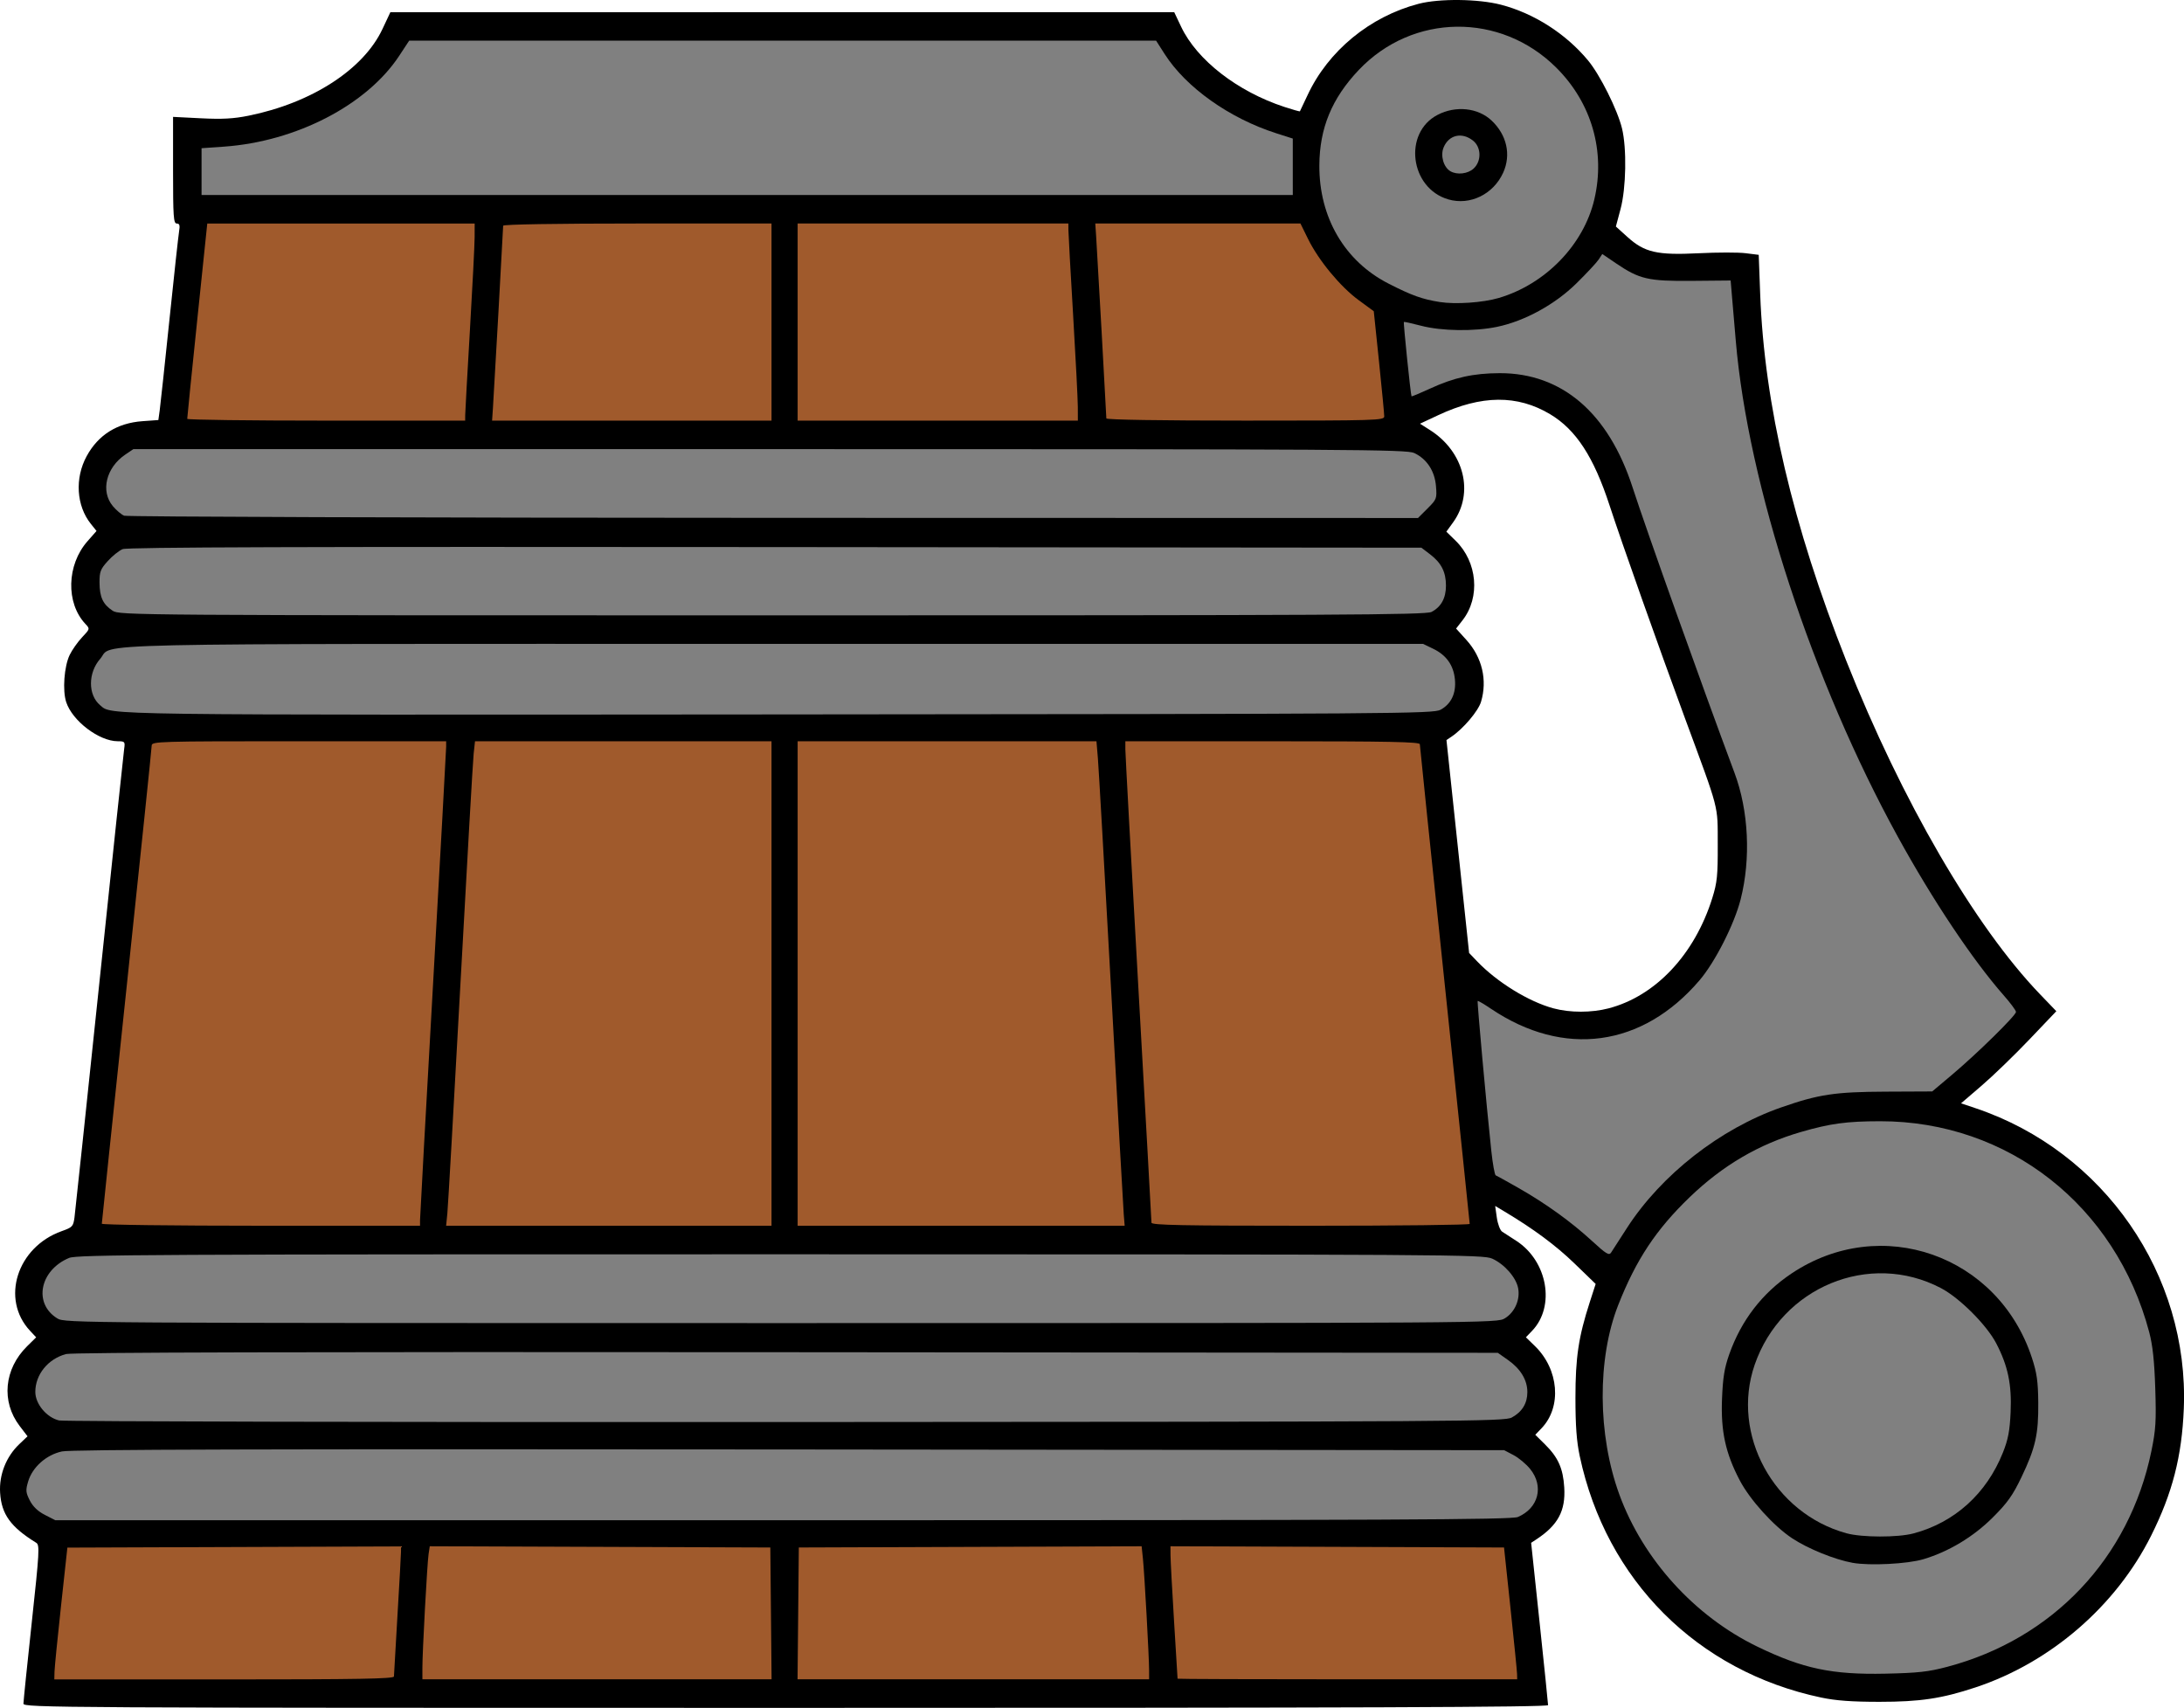
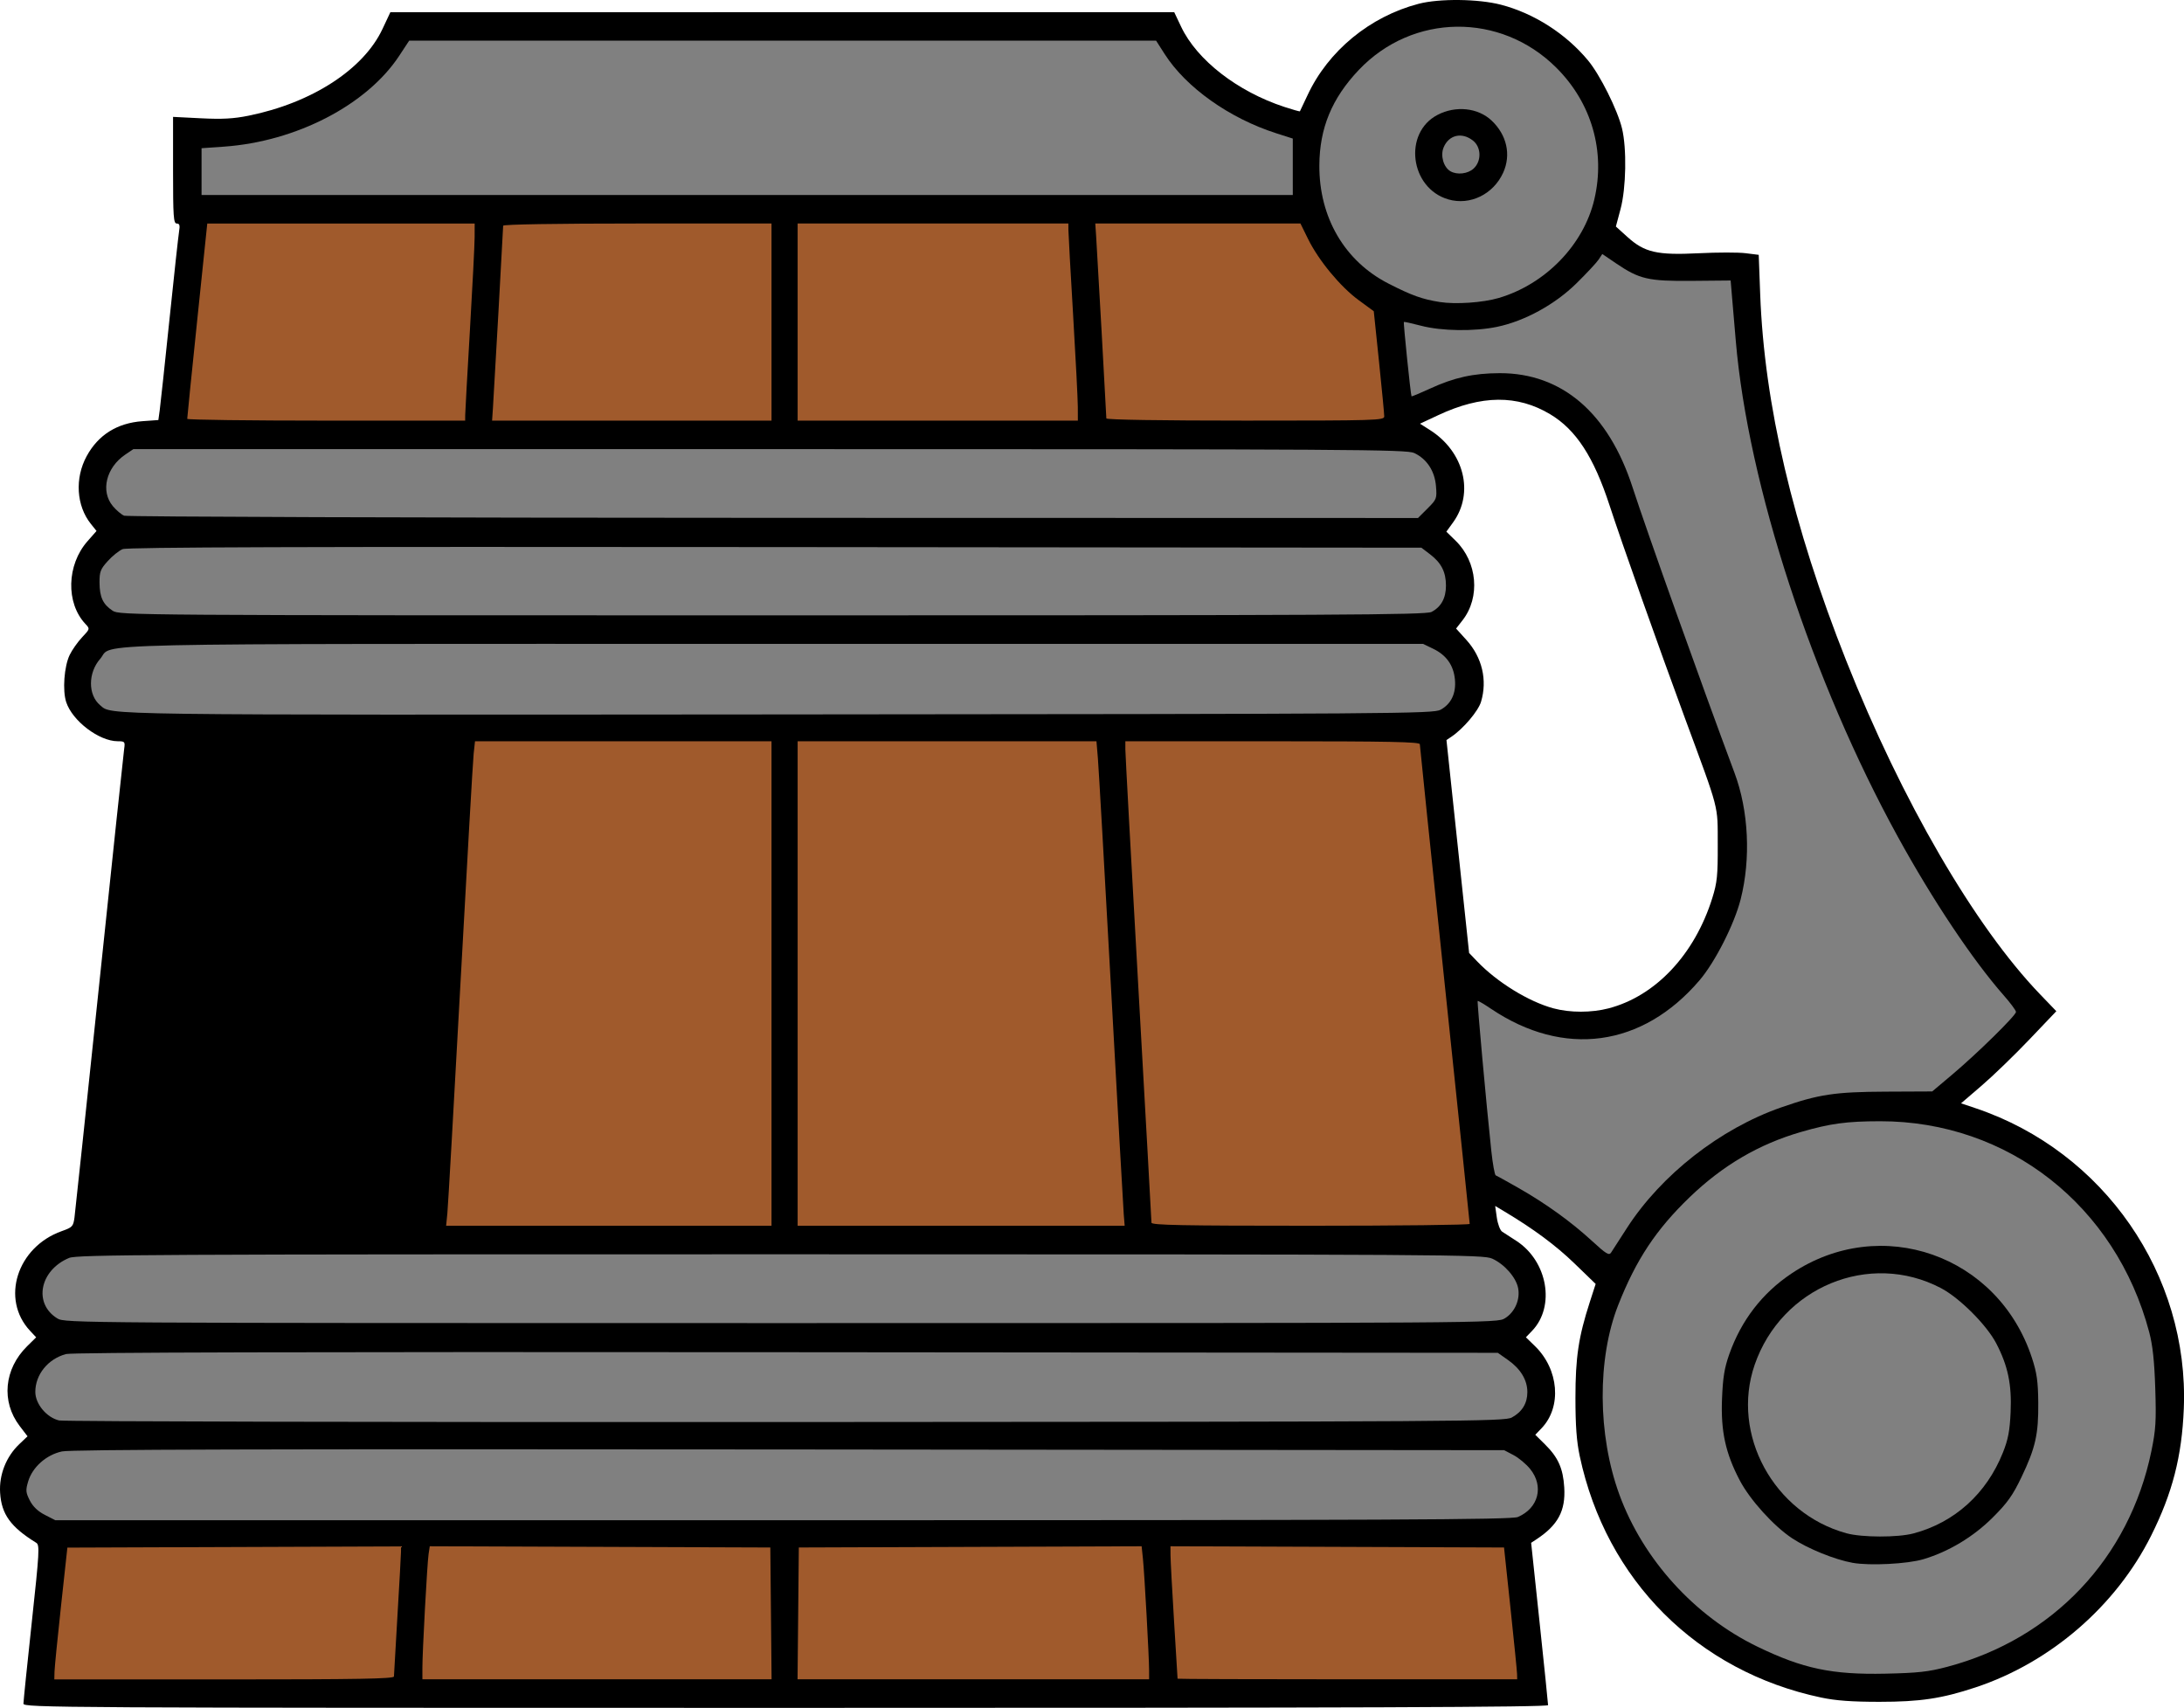
<svg xmlns="http://www.w3.org/2000/svg" version="1.1" viewBox="0 0 1226.2 958.82">
  <g stroke-width="1.333">
    <path transform="translate(-108.17 -134.52)" d="m927.35 134.53c-8.505-0.096-16.873 0.603-22.684 2.121-27.384 7.153-50.817 26.436-62.404 51.354-2.217 4.767-4.133 8.816-4.258 9-0.125 0.184-4.059-0.924-8.74-2.461-26.319-8.64-49.059-26.292-57.928-44.967l-3.912-8.238-440.09 0.053-4.43 9.428c-10.657 22.681-39.658 41.458-75.135 48.646-8.458 1.714-14.811 2.06-26.764 1.459l-15.672-0.789v29.936c0 26.109 0.263 29.934 2.061 29.934 1.585 0 1.893 1.001 1.334 4.334-0.4 2.383-2.842 24.733-5.426 49.666-2.584 24.933-5.04 47.807-5.459 50.83l-0.762 5.496-8.873 0.637c-14.23 1.022-24.866 7.675-31.369 19.623-6.757 12.415-5.803 27.867 2.348 38.049l3.176 3.967-5.08 5.773c-11.686 13.276-12.226 34.633-1.172 46.408 2.606 2.776 2.602 2.795-1.867 7.533-2.464 2.613-5.594 7.06-6.955 9.883-3.108 6.447-4.099 19.973-1.941 26.51 3.483 10.555 18.442 21.913 28.902 21.945 4.032 0.012 4.218 0.234 3.623 4.346-0.345 2.383-6.596 61.333-13.893 131-7.296 69.667-13.592 129.08-13.992 132.03-0.678 5.004-1.161 5.521-7.15 7.648-25.119 8.921-34.416 38.189-17.781 55.971l3.416 3.652-5.084 5.014c-12.922 12.745-14.642 31.054-4.203 44.73l4.445 5.824-4.641 4.414c-7.384 7.026-11.396 17.224-10.752 27.334 0.766 12.037 5.93 19.172 20.293 28.045 1.97 1.217 1.751 5.102-2.519 44.617-2.573 23.806-4.678 44.358-4.678 45.668 0 2.283 17.901 2.383 428 2.383 322.5 0 428-0.38 428-1.539 0-0.846-2.139-21.697-4.754-46.334l-4.754-44.795 3.033-2c12.042-7.944 16.352-15.997 15.557-29.059-0.651-10.691-3.402-16.864-10.771-24.16l-5.49-5.434 3.519-3.674c11.463-11.967 9.758-33.035-3.734-46.139l-5.061-4.914 3.49-3.643c13.151-13.73 8.703-39.119-8.846-50.492-3.242-2.101-6.825-4.419-7.963-5.152s-2.488-4.285-3-7.891l-0.93-6.555 5.186 3.098c16.426 9.817 28.848 19.033 39.361 29.201l11.869 11.48-3.272 10.119c-6.358 19.66-8.08 31.135-8.08 53.881 0 15.522 0.658 24.42 2.414 32.666 14.839 69.698 65.993 120.84 135.56 135.54 8.195 1.731 17.239 2.395 32.666 2.395 22.892 0 35.071-1.828 54-8.104 42.11-13.962 78.845-45.698 98.578-85.164 11.969-23.938 17.266-44.534 18.344-71.332 3.021-75.155-44.845-144.32-116.66-168.57l-8.404-2.838 11.584-9.945c6.372-5.47 18.408-17.104 26.746-25.855l15.16-15.912-9.08-9.441c-36.741-38.202-77.718-108.72-108.92-187.44-29.929-75.51-45.956-143.77-48.26-205.54l-0.828-22.205-7.373-0.922c-4.056-0.507-15.876-0.496-26.268 0.023-23.45 1.172-30.461-0.433-40.125-9.182l-6.434-5.822 2.631-9.844c3.129-11.71 3.534-33.95 0.822-45.178-2.521-10.438-12.358-30.132-19.102-38.244-12.471-15.001-30.348-26.431-48.887-31.256-6.359-1.655-15.002-2.545-23.508-2.641zm21.949 224.41c10.362-0.085 19.989 2.623 29.188 8.121 14.511 8.674 24.476 23.957 33.359 51.166 6.812 20.863 27.779 80.055 42.193 119.11 19.768 53.564 18.469 48.566 18.553 71.332 0.064 17.372-0.337 21.314-3.051 30-9.916 31.742-31.864 55.083-58.264 61.959-9.585 2.496-21.62 2.493-30.912-0.01-13.913-3.747-31.649-14.665-42.865-26.385l-4.5-4.701-6.357-59.764-6.357-59.766 2.857-1.932c6.631-4.482 14.991-14.366 16.549-19.566 3.645-12.165 0.621-24.951-8.201-34.695l-5.801-6.408 3.656-4.699c10.027-12.887 8.299-32.677-3.894-44.584l-5.232-5.109 3.764-5.193c12.002-16.569 6.236-39.668-12.943-51.855l-5.625-3.574 10.291-4.812c12.136-5.673 23.232-8.55 33.594-8.635z" />
    <g fill="#a05a2c">
      <path transform="translate(-108.17 -134.52)" d="m959.92 1074.3c-0.041-1.65-1.704-18.3-3.694-37l-3.619-34-187.28-0.685 0.021 5.009c0.012 2.755 0.905 19.409 1.986 37.009 1.081 17.6 1.971 32.15 1.979 32.333 8e-3 0.183 42.914 0.333 95.347 0.333h95.333l-0.075-3z" />
      <path transform="translate(-108.17 -134.52)" d="m753.33 1072.3c0-7.272-2.608-54.468-3.464-62.682l-0.73-7.009-192.47 0.684-0.709 74h197.38z" />
      <path transform="translate(-108.17 -134.52)" d="m541.02 1040.3-0.354-37-191.21-0.684-0.655 4.342c-0.788 5.224-3.499 55.064-3.482 64.009l0.012 6.333h196.04z" />
      <path transform="translate(-108.17 -134.52)" d="m329.35 1075.7c0.012-0.917 0.902-16.367 1.979-34.333 1.077-17.967 1.967-34.021 1.979-35.676l0.021-3.009-187.33 0.685-3.557 32.667c-1.956 17.967-3.606 34.617-3.667 37l-0.11 4.333h95.333c75.366 0 95.338-0.349 95.355-1.667z" />
      <path transform="translate(-108.17 -134.52)" d="m933.33 821.64c0-0.566-6.298-61.016-13.997-134.33-7.698-73.318-13.998-134.05-14-134.97-3e-3 -1.315-17.428-1.667-82.67-1.667h-82.667v4.516c0 2.484 3.3 62.906 7.333 134.27 4.033 71.366 7.333 130.53 7.333 131.48 0 1.398 17.061 1.728 89.333 1.728 49.133 0 89.333-0.463 89.333-1.029z" />
      <path transform="translate(-108.17 -134.52)" d="m739.1 816.33c-0.279-3.483-3.477-60.333-7.107-126.33-3.63-66-6.964-124.35-7.41-129.67l-0.811-9.667h-167.77v272h183.61z" />
      <path transform="translate(-108.17 -134.52)" d="m541.33 686.67v-136h-166.47l-0.758 7c-0.417 3.85-3.752 61.9-7.41 129-3.659 67.1-6.966 125.15-7.35 129l-0.697 7h182.69z" />
-       <path transform="translate(-108.17 -134.52)" d="m344 819.48c0-1.75 3.3-61.573 7.333-132.94 4.033-71.366 7.333-131.13 7.333-132.82v-3.061h-82.667c-79.487 0-82.667 0.095-82.667 2.462 0 1.354-6.3 62.046-14 134.87-7.7 72.825-14 132.92-14 133.54s40.2 1.129 89.333 1.129h89.333z" />
      <path transform="translate(-108.17 -134.52)" d="m885.35 368.33c0.011-1.283-1.308-15.1-2.93-30.704l-2.951-28.371-8.544-6.273c-10.228-7.509-22.42-22.251-28.329-34.255l-4.298-8.73h-115.19l0.476 7c0.569 8.36 5.743 100.64 5.743 102.42 0 0.754 30.683 1.243 78 1.243 73.389 0 78.001-0.138 78.02-2.333z" />
      <path transform="translate(-108.17 -134.52)" d="m713.31 363c-0.013-4.217-1.202-27.467-2.643-51.667-1.441-24.2-2.631-45.65-2.643-47.667l-0.023-3.667h-152v110.67h157.33l-0.023-7.667z" />
      <path transform="translate(-108.17 -134.52)" d="m541.33 315.33v-55.333h-75.333c-45.669 0-75.333 0.489-75.333 1.243 0 1.785-5.174 94.064-5.743 102.42l-0.476 7h156.89z" />
      <path transform="translate(-108.17 -134.52)" d="m369.35 367.67c7e-3 -1.65 1.197-23.1 2.645-47.667 1.448-24.567 2.643-48.117 2.655-52.333l0.022-7.667h-150.13l-5.652 54.333c-3.108 29.883-5.629 54.783-5.601 55.333 0.028 0.55 35.151 1 78.051 1h78l0.012-3z" />
    </g>
    <g transform="translate(-108.17 -134.52)">
      <path d="m834 228.16v-15.845l-9.333-2.99c-26.275-8.419-50.593-25.689-62.599-44.458l-4.816-7.529h-419.35l-5.568 8.469c-18.15 27.606-57.839 48.188-98.421 51.041l-12.577 0.884v26.273h612.67z" fill="#808080" />
      <path d="m949.59 301.82c26.217-7.704 47.69-29.815 53.696-55.294 6.368-27.015-1.482-54.236-21.348-74.023-31.288-31.165-80.682-30.577-110.91 1.321-15.099 15.933-21.998 32.626-22.114 53.506-0.162 29.243 14.184 53.793 38.791 66.385 13.059 6.682 18.96 8.803 28.834 10.362 8.874 1.401 24.153 0.357 33.052-2.257z" fill="#808080" />
      <path d="m921.33 246.46c-21.556-6.26-25.49-37.376-6.003-47.477 10.185-5.279 22.64-3.973 30.249 3.173 8.609 8.085 11.105 19.27 6.543 29.315-5.519 12.153-18.61 18.526-30.789 14.989z" />
      <path d="m935.58 229.1c4.477-4.206 4.265-11.98-0.427-15.671-6.226-4.898-13.551-3.184-16.466 3.852-1.91 4.612-0.054 11.112 3.82 13.375 3.761 2.197 9.848 1.473 13.073-1.557z" fill="#808080" />
      <path d="m909.65 419.99c5.156-5.156 5.32-5.592 4.741-12.57-0.705-8.502-5.107-15.207-12.189-18.568-4.238-2.011-33.449-2.188-361.88-2.188h-357.27l-4.499 3.032c-10.837 7.303-14.053 20.615-7.004 28.992 1.957 2.326 4.807 4.734 6.333 5.351 1.526 0.618 165.6 1.161 364.6 1.207l361.82 0.085z" fill="#808080" />
      <path d="m911.87 478.07c5.406-2.796 8.132-7.741 8.132-14.754 0-7.637-2.601-12.778-8.895-17.578l-4.898-3.736-362.77-0.348c-266.95-0.256-363.74 0.049-366.42 1.156-2.009 0.827-5.759 3.836-8.333 6.685-4.121 4.562-4.675 6.018-4.634 12.178 0.055 8.136 1.935 12.148 7.376 15.734 3.841 2.532 10.378 2.578 370.31 2.586 317.35 8e-3 366.9-0.25 370.14-1.923z" fill="#808080" />
      <path d="m916.98 532.98c5.973-3.264 8.798-9.241 8.05-17.028-0.761-7.923-4.78-13.613-12.124-17.168l-5.745-2.781h-364.96c-400.91 0-369.81-0.688-377.75 8.36-6.946 7.911-6.946 20.366-4.3e-4 26.126 6.745 5.594-6.108 5.421 380.22 5.127 349-0.265 368.22-0.401 372.31-2.636z" fill="#808080" />
      <path d="m1021.7 823.79c19.305-29.83 52.257-55.592 86.346-67.507 21.157-7.395 30.252-8.771 58.816-8.901l26.149-0.119 11.184-9.424c14.048-11.837 35.851-33.248 35.851-35.208 0-0.813-3.074-4.97-6.831-9.238-17.432-19.804-39.982-53.565-59.48-89.053-48.096-87.538-84.102-197.66-91.005-278.34-0.816-9.533-1.801-21.084-2.19-25.669l-0.707-8.335-21.56 0.2c-24.654 0.229-29.632-0.911-42.696-9.775l-7.802-5.294-2.046 3.103c-1.125 1.707-6.719 7.704-12.429 13.328-12.085 11.901-29.059 21.208-44.586 24.448-12.767 2.664-31.192 2.402-42.667-0.608-5.133-1.346-9.489-2.306-9.678-2.134-0.375 0.342 3.834 41.182 4.303 41.746 0.157 0.189 4.832-1.756 10.389-4.323 13.442-6.211 24.441-8.644 39.18-8.668 34.885-0.056 60.949 22.33 74.491 63.98 8.231 25.317 38.358 109.69 57.289 160.45 7.92 21.235 9.227 48.071 3.453 70.884-3.538 13.979-14.336 35.26-23.1 45.525-32.046 37.539-76.153 43.559-117.1 15.984-3.893-2.622-7.253-4.594-7.465-4.381-0.386 0.386 4.953 59.103 7.657 84.206 0.79 7.333 1.904 13.503 2.476 13.711 0.572 0.208 6.379 3.424 12.906 7.147 15.333 8.747 29.517 18.982 41.2 29.73 7.88 7.25 9.541 8.258 10.667 6.474 0.733-1.161 4.778-7.434 8.987-13.939z" fill="#808080" />
      <path d="m953.08 874.63c5.542-3.379 8.662-10.433 7.456-16.859-1.134-6.045-7.644-13.495-14.525-16.621-5.131-2.331-21.143-2.429-399.72-2.457-352.99-0.026-394.89 0.187-399.32 2.034-16.56 6.919-20.192 25.689-6.577 33.99 4.209 2.566 9.908 2.603 406.27 2.603 400.86 0 402.01-8e-3 406.41-2.691z" fill="#808080" />
-       <path d="m956.99 930.31c5.776-3.156 8.71-7.955 8.71-14.248 0-6.776-3.786-13.057-10.876-18.039l-5.718-4.018-399.38-0.342c-271.58-0.233-401.01 0.099-404.49 1.035-10.121 2.725-17.236 11.501-17.236 21.26 0 6.76 6.338 14.363 13.355 16.019 2.555 0.603 186.15 1.006 407.98 0.895 383.2-0.191 403.55-0.319 407.65-2.562z" fill="#808080" />
+       <path d="m956.99 930.31c5.776-3.156 8.71-7.955 8.71-14.248 0-6.776-3.786-13.057-10.876-18.039l-5.718-4.018-399.38-0.342c-271.58-0.233-401.01 0.099-404.49 1.035-10.121 2.725-17.236 11.501-17.236 21.26 0 6.76 6.338 14.363 13.355 16.019 2.555 0.603 186.15 1.006 407.98 0.895 383.2-0.191 403.55-0.319 407.65-2.562" fill="#808080" />
      <path d="m960.38 986.17c11.598-4.942 14.742-17.248 6.886-26.954-2.239-2.766-6.439-6.272-9.333-7.79l-5.262-2.76-401.33-0.405c-295.74-0.298-403.19-7e-3 -408.39 1.109-8.79 1.885-16.57 8.799-18.977 16.865-1.468 4.919-1.359 6.164 0.931 10.667 1.734 3.41 4.536 6.091 8.464 8.098l5.872 3h408.43c343.01 0 409.11-0.293 412.72-1.828z" fill="#808080" />
      <path d="m1201.4 1070.3c59.327-15.691 102.26-61.012 114.64-121.02 2.492-12.076 2.789-16.852 2.193-35.299-0.494-15.297-1.449-24.204-3.373-31.478-18.828-71.165-79.24-118.56-151.07-118.51-18.77 0.012-28.043 1.271-44.519 6.045-23.57 6.83-43.831 18.702-62.402 36.563-18.871 18.15-30.122 35.119-40.135 60.529-11.885 30.162-11.643 72.86 0.603 106.41 13.301 36.445 42.285 68.384 77.532 85.437 25.529 12.351 41.855 15.799 71.797 15.161 18.262-0.389 24.163-1.041 34.734-3.836z" fill="#808080" />
      <path d="m1148.3 1011.9c-10.038-1.8-25.151-7.941-34.002-13.816-10.361-6.878-23.588-21.514-29.349-32.478-7.974-15.174-10.67-27.505-9.964-45.58 0.472-12.085 1.345-17.501 4.06-25.177 6.76-19.109 18.523-34.375 34.961-45.369 50.185-33.566 116.07-10.411 135.01 47.444 2.743 8.381 3.42 13.185 3.531 25.037 0.166 17.746-1.562 25.406-9.447 41.882-4.907 10.252-7.872 14.407-16.205 22.705-10.853 10.808-24.693 19.118-38.866 23.336-8.946 2.663-30.126 3.737-39.727 2.015z" />
      <path d="m1182.5 995.4c23.109-6.151 41.013-22.341 50.202-45.396 2.931-7.353 3.848-12.162 4.322-22.667 0.701-15.52-1.507-26.074-8.087-38.667-5.425-10.381-20.585-25.519-31.052-31.007-40.062-21.005-89.541-0.595-104.59 43.142-13.414 38.989 10.749 83.307 51.524 94.503 8.737 2.399 28.831 2.448 37.681 0.092z" fill="#808080" />
    </g>
  </g>
</svg>